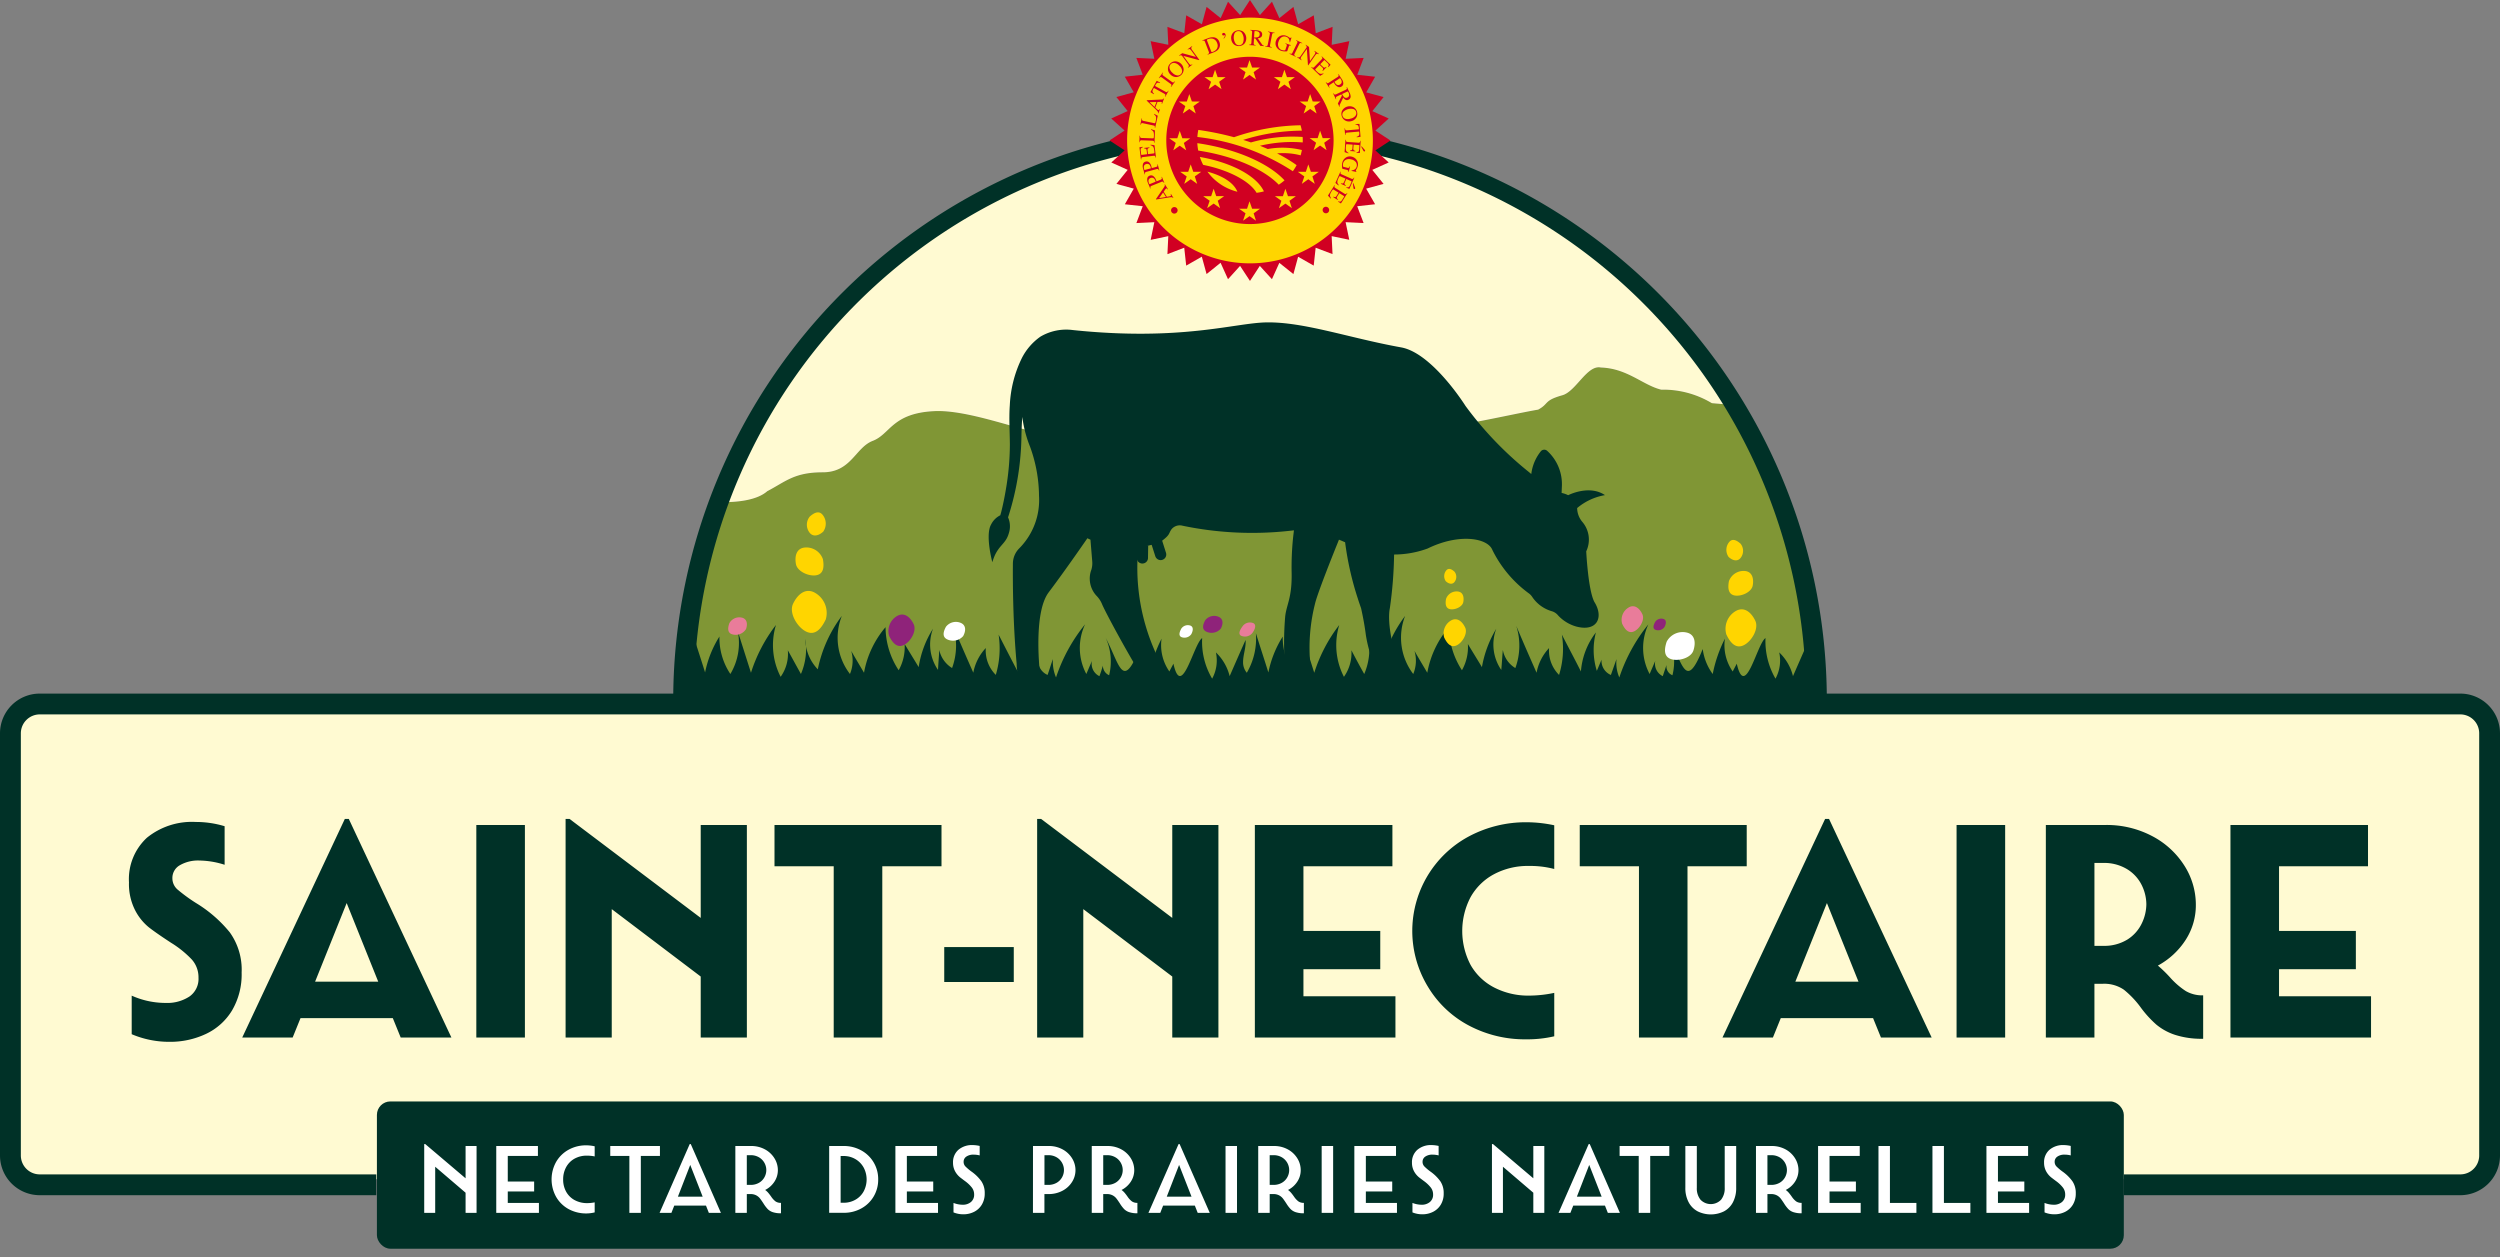
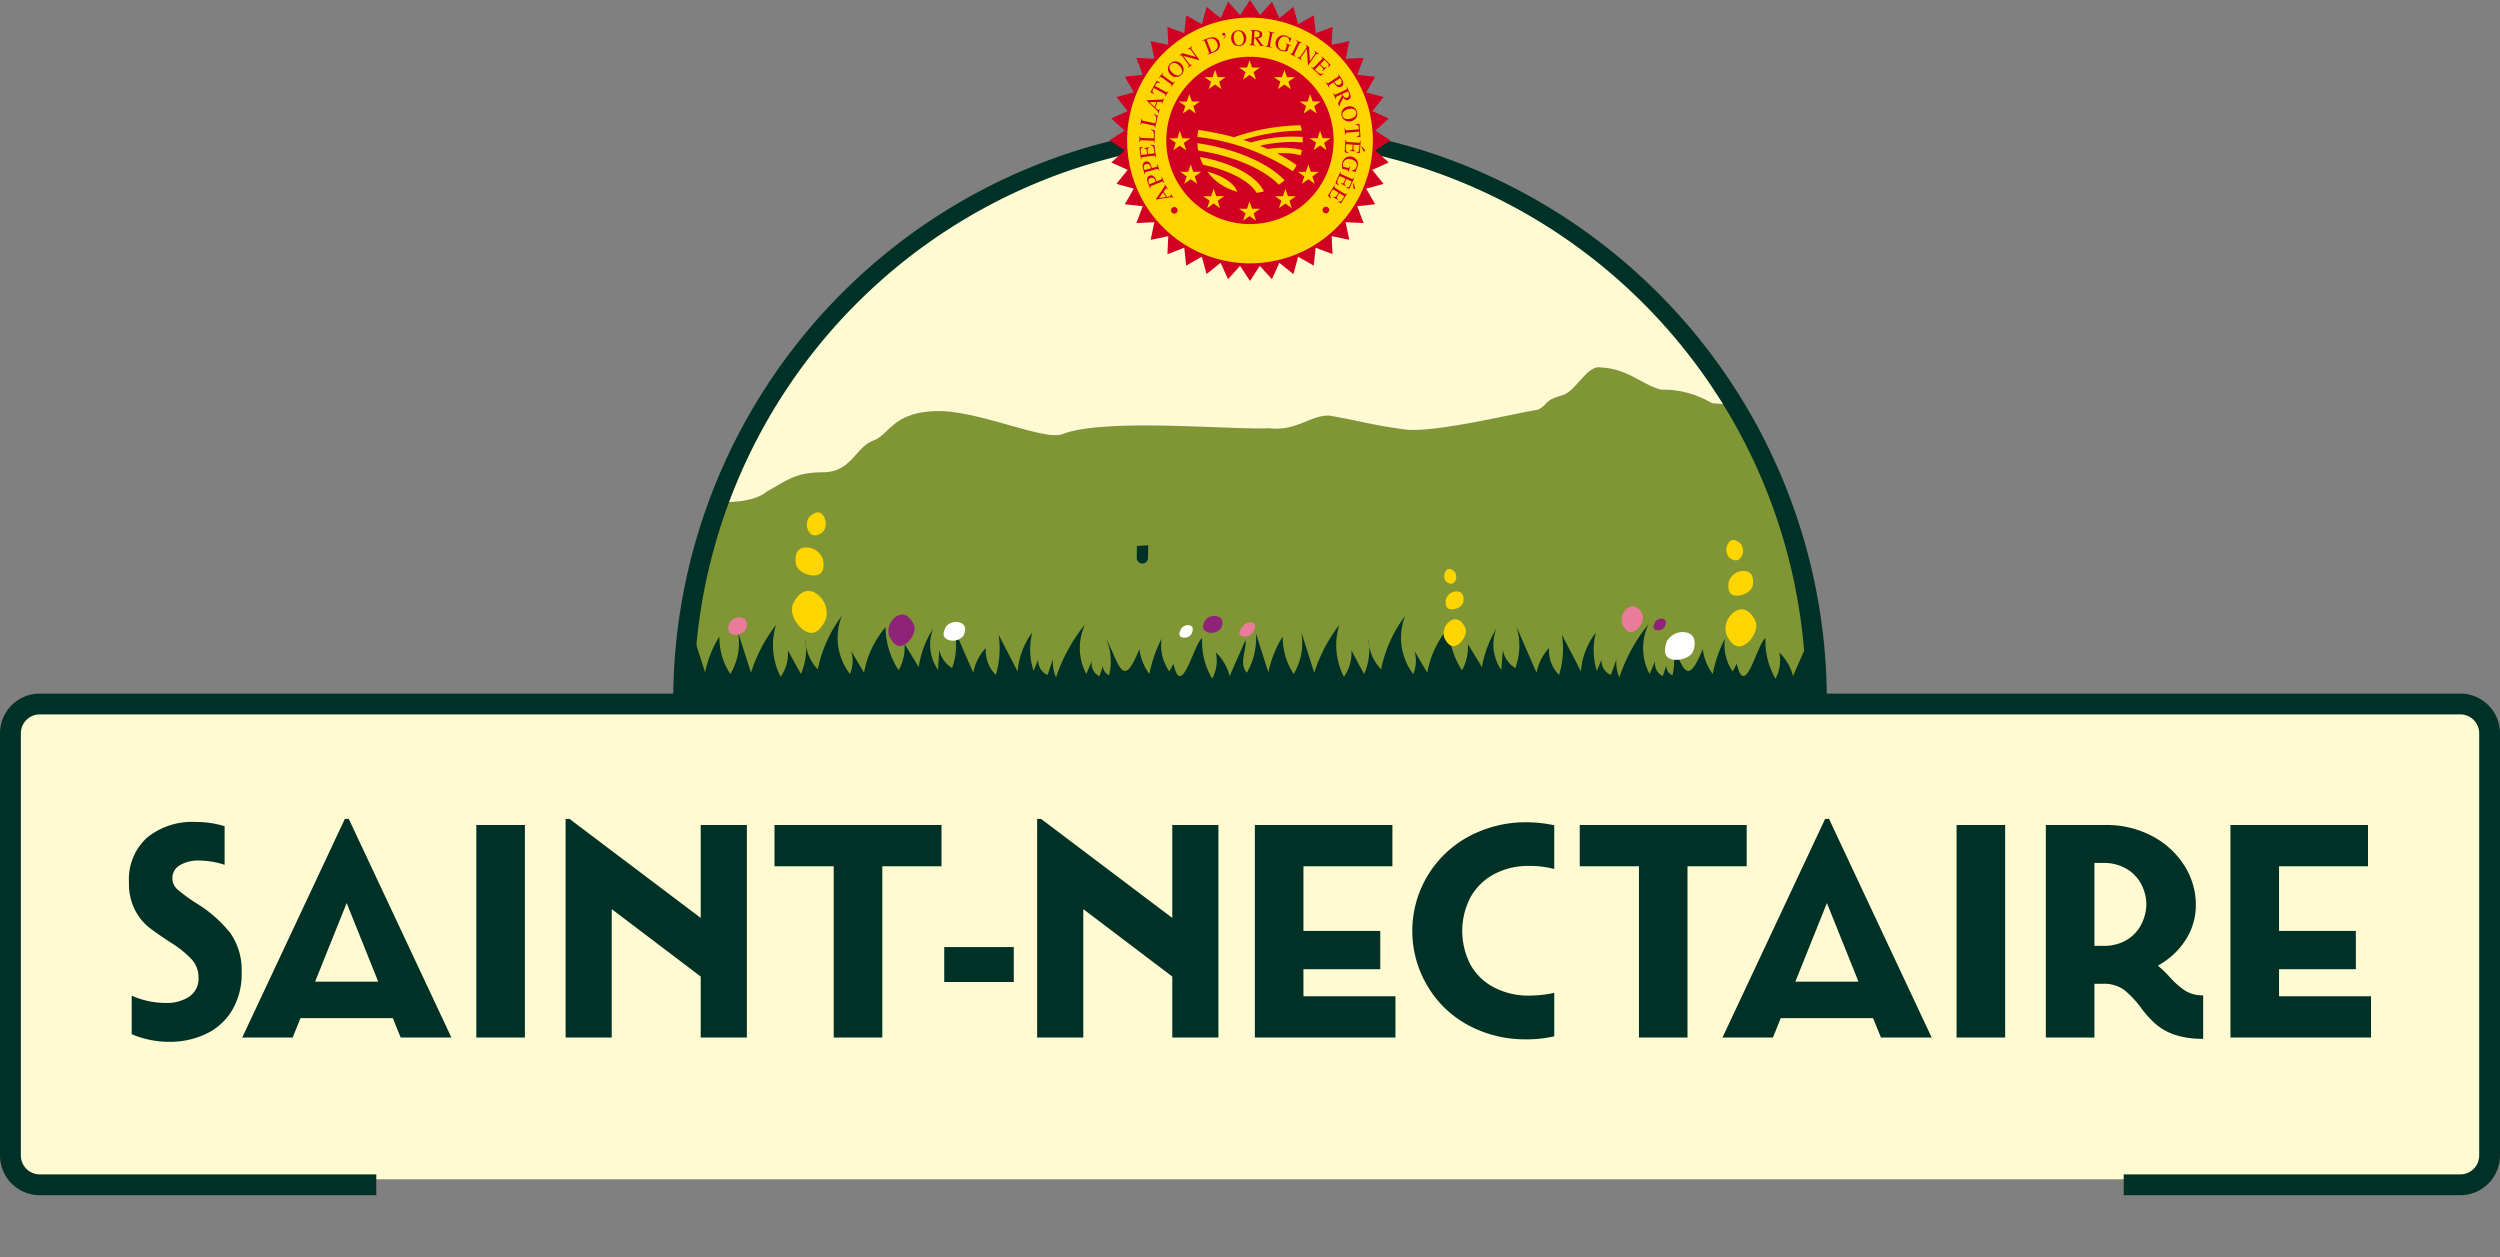
<svg xmlns="http://www.w3.org/2000/svg" width="290.181" height="145.91">
  <rect width="100%" height="100%" fill="#808080" stroke="none" />
  <g transform="translate(-36.58 -34.497)">
    <rect width="287.273" height="55.246" rx="2.576" transform="translate(38.034 116.135)" fill="#fffad2" />
    <g fill="#003127">
      <path d="M51.866 154.539v-4.476a9.622 9.622 0 0 0 3.948.846 4.693 4.693 0 0 0 2.749-.74 2.494 2.494 0 0 0 1.057-2.183 3.1 3.1 0 0 0-.775-2.115 11.938 11.938 0 0 0-2.4-1.939q-1.727-1.127-2.608-1.815a6.229 6.229 0 0 1-1.586-1.991 6.672 6.672 0 0 1-.7-3.207 6.54 6.54 0 0 1 2.079-5.181 8.283 8.283 0 0 1 5.674-1.833 11.448 11.448 0 0 1 3.348.493v4.476a9.915 9.915 0 0 0-2.925-.493 4.2 4.2 0 0 0-2.273.546 1.689 1.689 0 0 0-.864 1.5 1.721 1.721 0 0 0 .6 1.322 19.15 19.15 0 0 0 2.15 1.569 15.245 15.245 0 0 1 3.912 3.4 7.43 7.43 0 0 1 1.375 4.67 8.247 8.247 0 0 1-1.111 4.388 7.025 7.025 0 0 1-3.031 2.731 9.735 9.735 0 0 1-4.247.917 11.087 11.087 0 0 1-4.372-.885ZM64.694 154.93l11.913-25.379h.458l11.913 25.379h-5.886l-.917-2.255H71.461l-.914 2.255Zm8.459-6.485h7.331l-3.665-9.128ZM91.868 154.926v-24.671h5.639v24.671ZM102.23 154.93v-25.379h.458l15.226 11.49v-10.785h5.357v24.674h-5.357v-7.084l-10.327-7.824v14.908ZM133.351 154.926v-19.878h-6.873v-4.793h19.384v4.793h-6.872v19.878ZM146.18 148.477v-4.053h8.071v4.053ZM156.964 154.93v-25.379h.458l15.226 11.49v-10.785h5.357v24.674h-5.357v-7.084l-10.327-7.824v14.908ZM182.234 154.926v-24.671H198.2v4.793h-10.327v7.507h8.917v4.441h-8.917v3.137h10.679v4.793ZM207.081 153.535a12.153 12.153 0 0 1-4.74-4.476 12.453 12.453 0 0 1 4.776-17.5 14.047 14.047 0 0 1 6.731-1.621 15.464 15.464 0 0 1 3.137.352v5.072a10.977 10.977 0 0 0-2.925-.352 8.353 8.353 0 0 0-4.088.969 6.771 6.771 0 0 0-2.714 2.679 8.483 8.483 0 0 0 .018 7.841 6.654 6.654 0 0 0 2.749 2.626 8.625 8.625 0 0 0 4.071.934 14.145 14.145 0 0 0 2.89-.317v5.04a13.724 13.724 0 0 1-3.242.352 13.886 13.886 0 0 1-6.663-1.599ZM226.818 154.926v-19.878h-6.873v-4.793h19.381v4.793h-6.873v19.878ZM236.511 154.93l11.913-25.376h.458l11.913 25.376h-5.886l-.916-2.255h-10.715l-.913 2.255Zm8.458-6.485h7.331l-3.666-9.128ZM263.684 154.926v-24.671h5.639v24.671ZM289.025 154.609a6.672 6.672 0 0 1-2.15-1.18 12.561 12.561 0 0 1-1.762-1.921 10.908 10.908 0 0 0-2.008-2.133 4.022 4.022 0 0 0-2.468-.687h-.952v6.238h-5.639v-24.671h6.908a11.294 11.294 0 0 1 5.428 1.287 9.76 9.76 0 0 1 3.736 3.419 8.438 8.438 0 0 1 1.339 4.565 7.435 7.435 0 0 1-1.163 4.035 8.832 8.832 0 0 1-3.242 3.014 15.171 15.171 0 0 1 1.445 1.41 8.987 8.987 0 0 0 1.8 1.551 3.8 3.8 0 0 0 2.009.493v5.04a9.983 9.983 0 0 1-3.281-.46Zm-8.353-10.326a5.106 5.106 0 0 0 2.855-.741 4.5 4.5 0 0 0 1.657-1.868 5.205 5.205 0 0 0 .528-2.221 5.1 5.1 0 0 0-.528-2.2 4.5 4.5 0 0 0-1.674-1.85 5.123 5.123 0 0 0-2.837-.741h-.987v9.622ZM295.474 154.926v-24.671h15.966v4.793h-10.327v7.507h8.917v4.441h-8.917v3.137h10.679v4.793Z" />
    </g>
    <path d="M322.154 115.004H41.19a4.614 4.614 0 0 0-4.61 4.607v49.008a4.614 4.614 0 0 0 4.61 4.608h39.066v-2.416H41.19a2.195 2.195 0 0 1-2.19-2.192v-49.008a2.2 2.2 0 0 1 2.194-2.192h280.96a2.195 2.195 0 0 1 2.192 2.192v49.008a2.194 2.194 0 0 1-2.192 2.192h-39.068v2.416h39.068a4.612 4.612 0 0 0 4.607-4.608v-49.008a4.612 4.612 0 0 0-4.607-4.607Z" fill="#003127" />
    <path d="M181.683 113.412h-.026c0-.017.005-.033.008-.049.006.018.012.034.018.049Z" fill="#8f237a" />
    <path d="M247.416 115.312h-131.49a65.548 65.548 0 0 1 3.974-22.549c2.293.083 4.587-.231 5.745-1.259 2.14-1.117 3.127-2.193 6.442-2.193s3.777-2.878 5.81-3.653 2.228-3.209 7.14-3.446c4.8-.231 12.672 3.458 14.812 2.683 4.965-1.939 19.765-.467 24.091-.7 3.062.4 4.793-1.549 6.957-1.466 3.93.7 5.107 1.135 8.984 1.637 3.588.278 11.732-1.726 15.243-2.329 1.282-.686.621-1.052 2.807-1.667 1.59-.443 2.872-3.564 4.474-3.221 3.085.106 4.864 2.045 7 2.571a10.974 10.974 0 0 1 5.881 1.566c.786.071 1.761.148 2.8.236a65.429 65.429 0 0 1 9.33 33.79Z" fill="#809635" />
    <path d="M238.078 81.528c-1.034-.089-2.01-.165-2.8-.236a10.974 10.974 0 0 0-5.881-1.566c-2.134-.526-3.913-2.465-7-2.571-1.6-.343-2.884 2.778-4.474 3.221-2.187.615-1.525.981-2.807 1.667-3.511.6-11.655 2.607-15.243 2.329-3.877-.5-5.053-.94-8.984-1.637-2.163-.083-3.895 1.862-6.957 1.466-4.326.231-19.126-1.241-24.091.7-2.14.774-10.012-2.914-14.812-2.683-4.912.236-5.113 2.672-7.14 3.446s-2.494 3.653-5.81 3.653-4.3 1.076-6.442 2.193c-1.159 1.028-3.452 1.342-5.745 1.259a65.764 65.764 0 0 1 118.18-11.236Z" fill="#fffad2" />
-     <path d="M151.609 95.396a2.369 2.369 0 0 1 1.08-1.091c.03-.122.069-.241.1-.359.217-.866.392-1.739.541-2.617a31.12 31.12 0 0 0 .468-5.216c-.008-1.522-.118-3.029-.008-4.554a13.863 13.863 0 0 1 1.392-5.484 6.8 6.8 0 0 1 2.159-2.5 5.881 5.881 0 0 1 3.779-.767c12.521 1.308 18.75-.816 22.415-.889 4.374-.087 9.684 1.823 15.679 2.9 3.631.656 7.479 6.808 7.479 6.808a40.593 40.593 0 0 0 7.353 7.662c.088.076.183.152.275.229.007-.076.019-.152.03-.228s.027-.149.042-.222a5.225 5.225 0 0 1 1.03-2.182.512.512 0 0 1 .729-.072 5.229 5.229 0 0 1 1.716 4.2l-.027.694c.106.027.217.057.327.092a3.089 3.089 0 0 1 .431.176c.328-.16 2.544-1.175 4.275-.008a6.789 6.789 0 0 0-3.23 1.5v.011a2.53 2.53 0 0 0 .595 1.587 3.164 3.164 0 0 1 .488 3.36c-.008.019-.019.041-.03.064 0 0 .217 4.5.946 5.877 1.106 1.762.343 3.5-2.105 2.853a4.592 4.592 0 0 1-2.086-1.267 1.5 1.5 0 0 0-.751-.511 4.1 4.1 0 0 1-2.277-1.667 1.593 1.593 0 0 0-.393-.408 13.817 13.817 0 0 1-4.222-5.023c-.546-1.419-3.883-1.961-7.513-.183a11.293 11.293 0 0 1-3.9.7 48.411 48.411 0 0 1-.492 6.228c-.358 1.747.408 5.389 1.514 7.624a1.668 1.668 0 0 0 1.339 1.1 2.178 2.178 0 0 1 1.679 1.949c0 .511-1.735.419-2.735.332a1.467 1.467 0 0 1-.79-.374c-.29-.222-.1-.572-.069-1.076a.8.8 0 0 0-.813.45c-.366.34-1.09-.74-1.625-2.135h-.006s-.019-.05-.046-.134a11.285 11.285 0 0 1-.339-1.087c-.168-.542-.358-1.2-.527-1.835a15.584 15.584 0 0 1-.366-1.686c-.134-1.049-.324-2.086-.553-3.112-.137-.392-.271-.778-.389-1.156a35.447 35.447 0 0 1-1.468-6.51c-.05-.023-.1-.042-.152-.065-.054-.023-.1-.042-.157-.069s-.122-.05-.183-.076l-.221-.092c-.046.114-.111.274-.19.473-.606 1.5-2.026 5.065-2.5 6.624a20.822 20.822 0 0 0-.6 7.75s.122 1.4 1.106 1.465a2.185 2.185 0 0 1 1.682 1.953c0 .511-1.739.415-2.735.327a1.432 1.432 0 0 1-.793-.374c-.286-.221-.1-.572-.069-1.076a.806.806 0 0 0-.813.45c-.465.439-1.186-1.281-1.353-2.746a37.462 37.462 0 0 1 .015-5.835c.126-1.457.82-2.174.755-5.195a33.451 33.451 0 0 1 .168-4.032c.034-.313.069-.6.1-.865l-.523.057a39.552 39.552 0 0 1-12.388-.591 1.241 1.241 0 0 0-1.293.4c-.376.53-.131.6-1.091 1.333l.446 1.409a.651.651 0 0 1-.427.816.573.573 0 0 1-.194.031.656.656 0 0 1-.625-.462l-.419-1.31c-.073.019-1.038.235-1.114.254-.129.034-.267.061-.408.087-.02.118-.065.427-.1.9a23.977 23.977 0 0 0 3.364 13.734 1.6 1.6 0 0 0 1.339.843 2.26 2.26 0 0 1 1.743 1.953c0 .507-1.735.416-2.735.328a1.675 1.675 0 0 1-.873-.374c-.286-.222-.1-.572-.069-1.076a.806.806 0 0 0-.813.45c-.465.435-5.671-9.138-6.1-10.232a3.029 3.029 0 0 0-.66-.981 2.929 2.929 0 0 1-.572-3 2.582 2.582 0 0 0 .1-.98l-.16-1.934-.046-.576h-.008c-.054-.027-.115-.05-.168-.076s-.1-.046-.153-.073a.092.092 0 0 0-.027-.015s-.038.057-.111.16l-.022.034c-.542.782-2.617 3.776-4.356 6.08-1.853 2.452-1.007 9.474-1.007 9.474a1.264 1.264 0 0 0 1.155 1.007 2.18 2.18 0 0 1 1.678 1.949c0 .511-1.735.42-2.734.332a1.48 1.48 0 0 1-.79-.374c-.29-.221-.1-.572-.069-1.075a.8.8 0 0 0-.812.45c-.343.32-.8-1.091-1.015-2.289h-.011c0-.038-.008-.076-.012-.118a6.622 6.622 0 0 1-.106-1h.007c-.442-4.805-.461-9.558-.442-11.674a2.529 2.529 0 0 1 .736-1.781c.092-.091.18-.183.264-.278a7.952 7.952 0 0 0 2.033-5.8 17.038 17.038 0 0 0-1.041-5.721 13.8 13.8 0 0 1-.9-3.459c-.057.74-.084 1.48-.1 2.22a31.972 31.972 0 0 1-1.476 9.2c-.022.08-.053.157-.08.236a2.561 2.561 0 0 1 .1 1.819c-.392 1.427-1.335 1.369-1.922 3.391.002.002-.844-3.122-.154-4.358Z" fill="#003127" />
    <path d="M247.212 115.28a8.176 8.176 0 0 1-.125-2.441c-.362-.037-.761-.472-.833-1.486 0-.87.363-1.7.29-2.573-.616 1.377-1.232 2.79-1.849 4.2a5.663 5.663 0 0 0-1.595-2.754 4.406 4.406 0 0 1-.435 3.044 8.673 8.673 0 0 1-1.16-4.711c-.979.652-2.356 7.249-3.334 2.972-.145.29-.326.616-.471.906a5.324 5.324 0 0 1-.906-3.806 15.663 15.663 0 0 0-1.414 4.1 6.214 6.214 0 0 1-1.16-2.9c-1.958 4.857-2.284 1.812-3.914-1.305a6.643 6.643 0 0 1 .4 4.349 1.112 1.112 0 0 1-.689-1.2q-.218.653-.435 1.305a1.605 1.605 0 0 1-.87-1.776l-.657 1.529a6.451 6.451 0 0 1-.145-5.763 19.55 19.55 0 0 0-3.371 6.161 4.233 4.233 0 0 1-.326-2.138l-.653 1.849a1.787 1.787 0 0 1-1.087-1.776l-.544 1.3a8.1 8.1 0 0 1-.109-4.458 8.46 8.46 0 0 0-1.739 4.53c-.725-1.45-1.486-2.863-2.211-4.277a10.2 10.2 0 0 1-.326 4.676 3.993 3.993 0 0 1-1.16-3.117 5.683 5.683 0 0 0-1.45 2.863c-.8-1.812-1.595-3.624-2.356-5.436a7.543 7.543 0 0 1-.109 4.893 3.091 3.091 0 0 1-1.45-2.1c-.072.761-.109 1.522-.181 2.32a5.191 5.191 0 0 1-.58-4.785 12.921 12.921 0 0 0-1.667 4.458c-.544-.906-1.088-1.776-1.631-2.682a5.476 5.476 0 0 1-.689 3.044 9.451 9.451 0 0 1-1.522-5 11.2 11.2 0 0 0-2.5 5.291c-.507-.869-1.014-1.7-1.486-2.537a4.01 4.01 0 0 1-.145 2.682 6.966 6.966 0 0 1-.942-6.741 15.336 15.336 0 0 0-2.791 6.2 5.174 5.174 0 0 1-1.45-3.516 7.363 7.363 0 0 1-.507 4.059c-.508-.906-1.015-1.849-1.486-2.755a4.8 4.8 0 0 1-.869 3.081 8.045 8.045 0 0 1-.544-6.016 17.961 17.961 0 0 0-2.9 5.545l-1.522-4.784a6.993 6.993 0 0 1-.87 4.929 7.842 7.842 0 0 1-1.268-4.35 12.427 12.427 0 0 0-1.667 4.168c-.471-1.522-.979-3.044-1.45-4.566a7.865 7.865 0 0 1-1.051 4.6 1.875 1.875 0 0 1-.435-1.232c0-.87.362-1.7.29-2.573-.616 1.377-1.232 2.79-1.848 4.2a5.663 5.663 0 0 0-1.595-2.754 4.406 4.406 0 0 1-.435 3.044 8.368 8.368 0 0 1-1.16-4.711c-.979.652-2.392 7.249-3.335 2.972-.145.29-.326.616-.471.906a5.329 5.329 0 0 1-.906-3.806 15.638 15.638 0 0 0-1.413 4.1 6.208 6.208 0 0 1-1.16-2.9c-1.958 4.857-2.284 1.812-3.914-1.305a6.643 6.643 0 0 1 .4 4.349 1.218 1.218 0 0 1-.725-1.124c-.109.4-.254.833-.4 1.232a1.6 1.6 0 0 1-.869-1.776l-.653 1.523a6.449 6.449 0 0 1-.145-5.763 19.538 19.538 0 0 0-3.371 6.161 4.676 4.676 0 0 1-.363-2.138c-.217.616-.4 1.232-.616 1.849a1.787 1.787 0 0 1-1.087-1.776l-.544 1.3a8.1 8.1 0 0 1-.145-4.458 8.732 8.732 0 0 0-1.7 4.53c-.761-1.45-1.486-2.863-2.211-4.277a10.713 10.713 0 0 1-.326 4.676 3.993 3.993 0 0 1-1.16-3.117 5.683 5.683 0 0 0-1.45 2.863c-.8-1.812-1.595-3.624-2.356-5.436a7.547 7.547 0 0 1-.109 4.893 3.253 3.253 0 0 1-1.486-2.1c-.036.761-.108 1.522-.145 2.32a5.191 5.191 0 0 1-.58-4.785 11.618 11.618 0 0 0-1.667 4.458c-.544-.906-1.087-1.776-1.631-2.682a5.477 5.477 0 0 1-.689 3.044 9.14 9.14 0 0 1-1.523-5 11.2 11.2 0 0 0-2.5 5.291c-.507-.869-1.015-1.7-1.486-2.537a4.014 4.014 0 0 1-.145 2.682 6.875 6.875 0 0 1-.943-6.741 15.335 15.335 0 0 0-2.79 6.2 5.174 5.174 0 0 1-1.45-3.516 7.358 7.358 0 0 1-.508 4.059c-.507-.906-1.014-1.849-1.522-2.755a4.576 4.576 0 0 1-.833 3.081 8.045 8.045 0 0 1-.544-6.016 17.96 17.96 0 0 0-2.9 5.545q-.762-2.392-1.522-4.784a7 7 0 0 1-.87 4.929 7.553 7.553 0 0 1-1.268-4.35 12.427 12.427 0 0 0-1.667 4.168c-.471-1.522-.979-3.044-1.45-4.566a8.005 8.005 0 0 1-2.138 6.089c.034.408.06.809.085 1.209Z" fill="#003127" />
    <path d="m175.618 112.085.006-.031v.04ZM148.079 112.817l.005-.031v.04Z" fill="#8f237a" />
    <path d="M227.212 105.788c.308.651-.3 1.683-.95 1.989s-1.086-.229-1.394-.881a1.658 1.658 0 0 1 .845-1.937c.648-.306 1.192.178 1.499.829ZM181.931 107.989a1.1 1.1 0 0 1-1.339.278c-.306-.228-.082-.676.233-1.1a1.042 1.042 0 0 1 1.288-.314c.306.227.133.711-.182 1.136ZM123.173 107.513a1.417 1.417 0 0 1-1.638.6c-.535-.185-.488-.731-.3-1.27a1.313 1.313 0 0 1 1.55-.63c.531.191.574.766.388 1.3Z" fill="#e97c9a" />
    <path d="M142.634 106.952c.375.793-.369 2.047-1.155 2.419s-1.32-.279-1.7-1.072a2.017 2.017 0 0 1 1.028-2.356c.791-.372 1.452.216 1.827 1.009Z" fill="#8f237a" />
    <path d="M148.379 108.327a1.569 1.569 0 0 1-1.9.361c-.552-.3-.4-.885-.1-1.441a1.453 1.453 0 0 1 1.806-.409c.553.299.494.934.194 1.489ZM174.854 108.112a.969.969 0 0 1-1.169.324c-.322-.174-.2-.571 0-.954a.91.91 0 0 1 1.115-.352c.326.174.261.599.054.982Z" fill="#fff" />
    <path d="M178.275 107.47a1.417 1.417 0 0 1-1.714.326c-.5-.269-.363-.8-.092-1.3a1.313 1.313 0 0 1 1.632-.37c.501.268.448.842.174 1.344ZM229.779 107.28a.9.9 0 0 1-1.087.306c-.3-.161-.189-.533 0-.89a.848.848 0 0 1 1.037-.331c.304.156.244.556.05.915Z" fill="#8f237a" />
    <g fill="#ffd500">
      <path d="M240.32 106.548c.441.934-.434 2.413-1.362 2.851s-1.556-.329-2-1.263a2.377 2.377 0 0 1 1.211-2.777c.929-.439 1.709.254 2.151 1.189ZM240.022 102.465c-.141.768-1.33 1.291-2.093 1.151s-.811-.888-.67-1.656a1.8 1.8 0 0 1 1.968-1.172c.764.14.935.909.795 1.677ZM237.224 99.145a1.429 1.429 0 0 1 .089-1.758c.383-.425.871-.165 1.3.22a1.325 1.325 0 0 1-.027 1.687c-.385.426-.935.241-1.362-.149Z" />
    </g>
    <g fill="#ffd500">
      <path d="M128.629 104.587c-.5 1.057.492 2.731 1.542 3.228s1.761-.372 2.261-1.43a2.692 2.692 0 0 0-1.371-3.144c-1.05-.501-1.932.289-2.432 1.346ZM128.965 99.967c.16.869 1.507 1.46 2.37 1.3s.918-1.005.759-1.875a2.035 2.035 0 0 0-2.228-1.326c-.864.16-1.06 1.031-.901 1.901ZM132.133 96.208a1.619 1.619 0 0 0-.1-1.991c-.433-.481-.985-.186-1.469.25a1.5 1.5 0 0 0 .03 1.91c.433.481 1.055.267 1.539-.169Z" />
    </g>
    <path d="M233.134 110.011c-.285.862-1.738 1.273-2.595.989s-.791-1.152-.506-2.014a2.088 2.088 0 0 1 2.453-1.034c.857.28.933 1.197.648 2.059Z" fill="#fff" />
    <g fill="#ffd500">
      <path d="M206.645 107.336c.32.678-.315 1.75-.988 2.069s-1.128-.239-1.449-.916a1.725 1.725 0 0 1 .878-2.015c.674-.319 1.239.184 1.559.862ZM206.43 104.375c-.1.557-.965.936-1.518.835s-.588-.644-.486-1.2a1.3 1.3 0 0 1 1.428-.85c.552.1.677.658.576 1.215ZM204.4 101.967a1.037 1.037 0 0 1 .064-1.275c.278-.308.632-.119.941.16a.96.96 0 0 1-.02 1.224c-.277.307-.676.17-.985-.109Z" />
    </g>
    <path d="M248.623 116.521h-133.9v-1.208a66.952 66.952 0 0 1 133.9 0Zm-131.477-2.414h129.049a64.536 64.536 0 0 0-129.049 0Z" fill="#003127" />
    <path d="m169.853 97.79-.022 1.478a.651.651 0 0 1-.663.639.585.585 0 0 1-.194-.032.656.656 0 0 1-.448-.635l.016-1.375" fill="#003127" />
-     <rect width="202.767" height="17.095" rx="1.565" transform="translate(80.329 162.343)" fill="#003127" />
    <g fill="#fff">
-       <path d="M85.819 175.279v-7.986h.122l4.68 3.971v-3.748h1.275v7.763h-1.275v-2.34l-3.527-3.017v5.357ZM94.182 175.279v-7.763h4.836v1.153h-3.5v2.972h3.061v1.154h-3.061v1.331h3.616v1.153ZM102.573 174.836a3.757 3.757 0 0 1-1.442-1.414 4.172 4.172 0 0 1 0-4.06 3.753 3.753 0 0 1 1.447-1.414 4.147 4.147 0 0 1 2.041-.51 4.758 4.758 0 0 1 .987.111v1.176a4.527 4.527 0 0 0-.91-.089 2.876 2.876 0 0 0-1.436.354 2.475 2.475 0 0 0-.971.988 2.927 2.927 0 0 0-.343 1.418 2.878 2.878 0 0 0 .349 1.426 2.46 2.46 0 0 0 .987.976 3.024 3.024 0 0 0 1.47.349 4.623 4.623 0 0 0 .854-.089v1.165a4.257 4.257 0 0 1-3.034-.388ZM109.632 175.279v-6.61h-2.218v-1.153h5.767v1.153h-2.218v6.61ZM113.137 175.279l3.5-7.986h.122l3.5 7.986h-1.4l-.333-.843h-3.683l-.332.843Zm2.13-1.885h2.872l-1.442-3.682ZM126.281 175.196a1.494 1.494 0 0 1-.593-.36 4.039 4.039 0 0 1-.494-.655c-.163-.251-.3-.446-.41-.587a1.361 1.361 0 0 0-.438-.355 1.4 1.4 0 0 0-.66-.144h-.421v2.185h-1.331v-7.763h1.81a3.3 3.3 0 0 1 1.631.394 2.921 2.921 0 0 1 1.1 1.037 2.587 2.587 0 0 1 .394 1.375 2.414 2.414 0 0 1-.394 1.326 2.753 2.753 0 0 1-1.081.97 2.089 2.089 0 0 1 .361.333q.15.177.338.443a2.321 2.321 0 0 0 .5.549 1.064 1.064 0 0 0 .638.172v1.21a2.942 2.942 0 0 1-.95-.13Zm-2.584-3.166a1.9 1.9 0 0 0 .981-.244 1.651 1.651 0 0 0 .633-.644 1.711 1.711 0 0 0 0-1.664 1.689 1.689 0 0 0-.633-.648 1.865 1.865 0 0 0-.981-.249h-.433v3.449ZM132.824 167.516h1.664a4.162 4.162 0 0 1 2.04.5 3.779 3.779 0 0 1 1.986 3.376 3.808 3.808 0 0 1-.527 1.986 3.732 3.732 0 0 1-1.447 1.392 4.144 4.144 0 0 1-2.03.5h-1.686Zm1.675 6.588a2.732 2.732 0 0 0 1.358-.345 2.467 2.467 0 0 0 .965-.965 2.949 2.949 0 0 0 0-2.784 2.568 2.568 0 0 0-.96-.976 2.643 2.643 0 0 0-1.353-.355h-.355v5.425ZM140.511 175.279v-7.763h4.836v1.153h-3.506v2.972h3.062v1.154h-3.062v1.331h3.617v1.153ZM147.255 175.223v-1.1a2.961 2.961 0 0 0 1.054.211 1.448 1.448 0 0 0 .97-.316 1.085 1.085 0 0 0 .372-.872 1.309 1.309 0 0 0-.261-.8 3.9 3.9 0 0 0-.771-.738c-.052-.037-.222-.164-.51-.384a2.342 2.342 0 0 1-.671-.775 2.082 2.082 0 0 1-.238-.993 1.9 1.9 0 0 1 .626-1.5 2.426 2.426 0 0 1 1.658-.548 4.029 4.029 0 0 1 .81.1v1.1a2.878 2.878 0 0 0-.7-.089 1.427 1.427 0 0 0-.849.227.711.711 0 0 0-.316.605.768.768 0 0 0 .21.538 5.835 5.835 0 0 0 .732.615 4.885 4.885 0 0 1 1.126 1.115 2.424 2.424 0 0 1 .382 1.4 2.462 2.462 0 0 1-.333 1.3 2.206 2.206 0 0 1-.9.838 2.728 2.728 0 0 1-1.254.287 3 3 0 0 1-1.137-.221ZM156.482 167.516h1.808a3.3 3.3 0 0 1 1.63.394 2.927 2.927 0 0 1 1.1 1.037 2.592 2.592 0 0 1 .394 1.375 2.54 2.54 0 0 1-.394 1.359 2.886 2.886 0 0 1-1.109 1.026 3.379 3.379 0 0 1-1.637.388h-.466v2.185h-1.331Zm1.764 4.514a1.9 1.9 0 0 0 .981-.244 1.651 1.651 0 0 0 .633-.644 1.712 1.712 0 0 0 0-1.664 1.69 1.69 0 0 0-.633-.648 1.865 1.865 0 0 0-.981-.249h-.433v3.449ZM167.651 175.196a1.487 1.487 0 0 1-.593-.36 3.971 3.971 0 0 1-.494-.655c-.163-.251-.3-.446-.411-.587a1.361 1.361 0 0 0-.438-.355 1.4 1.4 0 0 0-.66-.144h-.421v2.185h-1.331v-7.763h1.808a3.3 3.3 0 0 1 1.63.394 2.927 2.927 0 0 1 1.1 1.037 2.592 2.592 0 0 1 .394 1.375 2.418 2.418 0 0 1-.394 1.326 2.759 2.759 0 0 1-1.082.97 2.087 2.087 0 0 1 .361.333q.15.177.338.443a2.308 2.308 0 0 0 .505.549 1.062 1.062 0 0 0 .638.172v1.21a2.944 2.944 0 0 1-.95-.13Zm-2.584-3.166a1.906 1.906 0 0 0 .982-.244 1.654 1.654 0 0 0 .632-.644 1.712 1.712 0 0 0 0-1.664 1.692 1.692 0 0 0-.632-.648 1.868 1.868 0 0 0-.982-.249h-.433v3.449ZM169.88 175.279l3.5-7.986h.122l3.5 7.986h-1.4l-.333-.843h-3.683l-.332.843Zm2.129-1.885h2.873l-1.442-3.682ZM178.831 175.279v-7.763h1.331v7.763ZM186.972 175.196a1.5 1.5 0 0 1-.593-.36 4.041 4.041 0 0 1-.493-.655c-.163-.251-.3-.446-.41-.587a1.36 1.36 0 0 0-.438-.355 1.4 1.4 0 0 0-.66-.144h-.421v2.185h-1.332v-7.763h1.809a3.3 3.3 0 0 1 1.63.394 2.921 2.921 0 0 1 1.1 1.037 2.588 2.588 0 0 1 .394 1.375 2.414 2.414 0 0 1-.394 1.326 2.753 2.753 0 0 1-1.081.97 2.089 2.089 0 0 1 .361.333q.15.177.338.443a2.309 2.309 0 0 0 .505.549 1.061 1.061 0 0 0 .638.172v1.21a2.941 2.941 0 0 1-.953-.13Zm-2.584-3.166a1.9 1.9 0 0 0 .981-.244 1.651 1.651 0 0 0 .633-.644 1.712 1.712 0 0 0 0-1.664 1.69 1.69 0 0 0-.633-.648 1.865 1.865 0 0 0-.981-.249h-.433v3.449ZM189.989 175.279v-7.763h1.331v7.763ZM193.782 175.279v-7.763h4.836v1.153h-3.5v2.972h3.061v1.154h-3.061v1.331h3.611v1.153ZM200.527 175.223v-1.1a2.963 2.963 0 0 0 1.054.211 1.451 1.451 0 0 0 .97-.316 1.085 1.085 0 0 0 .372-.872 1.309 1.309 0 0 0-.261-.8 3.892 3.892 0 0 0-.77-.738c-.052-.037-.222-.164-.511-.384a2.332 2.332 0 0 1-.671-.775 2.074 2.074 0 0 1-.239-.993 1.9 1.9 0 0 1 .627-1.5 2.423 2.423 0 0 1 1.657-.548 4.035 4.035 0 0 1 .81.1v1.1a2.882 2.882 0 0 0-.7-.089 1.427 1.427 0 0 0-.849.227.711.711 0 0 0-.316.605.766.766 0 0 0 .211.538 5.776 5.776 0 0 0 .732.615 4.874 4.874 0 0 1 1.126 1.115 2.425 2.425 0 0 1 .383 1.4 2.462 2.462 0 0 1-.333 1.3 2.208 2.208 0 0 1-.9.838 2.732 2.732 0 0 1-1.254.287 3 3 0 0 1-1.138-.221ZM209.754 175.279v-7.986h.122l4.68 3.971v-3.748h1.276v7.763h-1.276v-2.34l-3.527-3.017v5.357ZM217.484 175.279l3.5-7.986h.122l3.5 7.986h-1.4l-.333-.843h-3.682l-.333.843Zm2.13-1.885h2.873l-1.442-3.682ZM226.79 175.279v-6.61h-2.218v-1.153h5.767v1.153h-2.214v6.61ZM233.623 175.097a2.544 2.544 0 0 1-1.043-1.06 3.48 3.48 0 0 1-.377-1.675v-4.846h1.331v4.846a2.093 2.093 0 0 0 .427 1.387 1.655 1.655 0 0 0 2.39 0 2.108 2.108 0 0 0 .421-1.387v-4.846h1.331v4.846a3.521 3.521 0 0 1-.371 1.675 2.517 2.517 0 0 1-1.037 1.06 3.453 3.453 0 0 1-3.072 0ZM244.747 175.196a1.5 1.5 0 0 1-.593-.36 4.039 4.039 0 0 1-.494-.655c-.163-.251-.3-.446-.41-.587a1.361 1.361 0 0 0-.438-.355 1.4 1.4 0 0 0-.66-.144h-.421v2.185H240.4v-7.763h1.808a3.3 3.3 0 0 1 1.63.394 2.92 2.92 0 0 1 1.1 1.037 2.588 2.588 0 0 1 .394 1.375 2.414 2.414 0 0 1-.394 1.326 2.753 2.753 0 0 1-1.081.97 2.087 2.087 0 0 1 .361.333q.15.177.338.443a2.309 2.309 0 0 0 .505.549 1.061 1.061 0 0 0 .638.172v1.21a2.941 2.941 0 0 1-.952-.13Zm-2.584-3.166a1.9 1.9 0 0 0 .981-.244 1.651 1.651 0 0 0 .633-.644 1.711 1.711 0 0 0 0-1.664 1.689 1.689 0 0 0-.633-.648 1.865 1.865 0 0 0-.981-.249h-.433v3.449ZM247.608 175.279v-7.763h4.836v1.153h-3.506v2.972H252v1.154h-3.062v1.331h3.616v1.153ZM254.619 175.279v-7.763h1.33v6.61h3.073v1.153ZM260.884 175.279v-7.763h1.331v6.61h3.072v1.153ZM267.151 175.279v-7.763h4.836v1.153h-3.5v2.972h3.061v1.154h-3.061v1.331h3.616v1.153ZM273.895 175.223v-1.1a2.963 2.963 0 0 0 1.054.211 1.451 1.451 0 0 0 .97-.316 1.084 1.084 0 0 0 .372-.872 1.309 1.309 0 0 0-.261-.8 3.882 3.882 0 0 0-.771-.738c-.052-.037-.222-.164-.51-.384a2.34 2.34 0 0 1-.671-.775 2.081 2.081 0 0 1-.238-.993 1.9 1.9 0 0 1 .627-1.5 2.423 2.423 0 0 1 1.657-.548 4.03 4.03 0 0 1 .81.1v1.1a2.878 2.878 0 0 0-.7-.089 1.427 1.427 0 0 0-.849.227.711.711 0 0 0-.316.605.768.768 0 0 0 .21.538 5.832 5.832 0 0 0 .732.615 4.885 4.885 0 0 1 1.126 1.115 2.424 2.424 0 0 1 .383 1.4 2.463 2.463 0 0 1-.333 1.3 2.209 2.209 0 0 1-.9.838 2.732 2.732 0 0 1-1.254.287 3 3 0 0 1-1.138-.221Z" />
-     </g>
+       </g>
    <path d="m182.82 36.245 1.4-1.548.861 1.908 1.628-1.309.552 2.016 1.812-1.038.231 2.079 1.951-.742-.1 2.089 2.044-.427-.423 2.048 2.085-.1-.738 1.957 2.073.226-1.034 1.816 2.015.547-1.306 1.63 1.9.857-1.546 1.408 1.747 1.144-1.749 1.148 1.548 1.4-1.906.862 1.309 1.625-2.019.553 1.038 1.812-2.077.23.742 1.951-2.089-.1.425 2.044-2.044-.425.1 2.086-1.957-.738-.226 2.075-1.81-1.029-.548 2.014-1.633-1.307-.857 1.9-1.408-1.548-1.142 1.749-1.149-1.749-1.4 1.548-.862-1.907-1.627 1.308-.553-2.016-1.812 1.038-.228-2.079-1.951.749.1-2.09-2.044.429.423-2.049-2.083.1.738-1.955-2.077-.226 1.036-1.816-2.014-.549 1.307-1.631-1.9-.856 1.546-1.408-1.755-1.149 1.747-1.15-1.546-1.4 1.906-.861-1.309-1.628 2.016-.552-1.038-1.809 2.079-.23-.742-1.951 2.09.1-.428-2.044 2.048.423-.1-2.083 1.955.738.224-2.077 1.817 1.038.548-2.016 1.632 1.307.857-1.9 1.408 1.546 1.142-1.747Z" fill="#d10022" />
    <path d="M181.671 36.541a14.262 14.262 0 1 1-14.263 14.264 14.263 14.263 0 0 1 14.263-14.264Z" fill="#ffd500" />
    <path d="M171.954 50.797a9.709 9.709 0 1 1 9.708 9.708 9.709 9.709 0 0 1-9.708-9.708Z" fill="#d10022" />
    <g fill="#ffd500">
      <path d="m190.106 50.531-.3-.863-.288.863h-.929l.752.534-.288.859.754-.532.75.532-.275-.856.74-.536ZM188.95 46.278l-.3-.86-.288.862h-.928l.752.532-.289.861.754-.532.752.532-.278-.856.742-.536ZM185.962 43.452l-.3-.861-.288.861h-.929l.754.534-.292.861.756-.534.75.534-.276-.859.741-.536ZM181.915 42.337l-.3-.861-.287.863h-.929l.754.532-.29.86.754-.534.75.534-.277-.861.74-.536ZM177.915 43.452l-.3-.859-.287.861h-.93l.754.534-.291.861.756-.534.751.534-.278-.859.742-.536ZM174.925 46.278l-.3-.86-.288.862h-.929l.754.532-.29.861.754-.532.75.532-.276-.856.743-.536ZM173.817 50.547l-.3-.859-.287.861h-.932l.754.533-.288.861.752-.533.751.533-.275-.854.742-.535ZM175.089 54.441l-.3-.86-.29.86h-.927l.752.536-.289.861.754-.535.752.535-.276-.861.74-.536ZM177.75 57.265l-.3-.861-.287.863h-.93l.754.531-.29.862.754-.534.751.534-.276-.861.74-.533ZM181.915 58.723l-.3-.861-.287.861h-.929l.752.534-.288.86.754-.533.75.533-.275-.858.74-.535ZM186.077 57.268l-.3-.861-.288.861h-.931l.754.533-.287.861.754-.534.751.534-.276-.858.74-.535ZM188.739 54.441l-.3-.86-.288.86h-.93l.755.534-.29.861.754-.535.75.535-.276-.861.74-.534ZM185.008 55.937c-1.687-1.77-5.191-3.336-9.347-3.964l-.02-.106a6.151 6.151 0 0 1-.085-.752c4.3.618 8.208 2.247 10.123 4.316a5.911 5.911 0 0 1-.671.506Z" />
      <path d="M182.434 56.878c-.78-1.329-3.161-2.633-6.2-3.245a6.158 6.158 0 0 1-.385-.917c3.483.6 6.553 2.119 7.435 3.994q-.271.074-.555.124c-.095.016-.195.03-.295.044ZM176.724 54.419c1.638.439 3.027 1.213 3.485 2.335a6.145 6.145 0 0 1-3.485-2.335ZM181.78 51.031a17.428 17.428 0 0 1 6-.637 5.587 5.587 0 0 1 .01.637 16.021 16.021 0 0 0-4.962.385c.307.124.61.25.905.378a9.522 9.522 0 0 1 3.96.116c-.04.212-.087.416-.146.619a7.884 7.884 0 0 0-2.733-.225 17.12 17.12 0 0 1 2.268 1.361 6.3 6.3 0 0 1-.439.706 25.607 25.607 0 0 0-11.082-3.975 6.192 6.192 0 0 1 .111-.819 34.046 34.046 0 0 1 4.143.846 24.452 24.452 0 0 1 7.722-1.385 5.858 5.858 0 0 1 .151.624 23.077 23.077 0 0 0-6.811 1.076q.46.139.903.293Z" />
    </g>
    <g fill="#d10022">
      <path d="M173.268 58.92a.385.385 0 0 1-.394.371.381.381 0 0 1-.265-.124.376.376 0 0 1 .022-.534.367.367 0 0 1 .273-.1.361.361 0 0 1 .264.118.372.372 0 0 1 .1.269ZM171.582 56.837l-.459.654.786-.132Zm1.193.615-.039.026a.224.224 0 0 0-.15-.089 2.159 2.159 0 0 0-.4.041l-1.406.222-.028-.046.931-1.364a.718.718 0 0 0 .1-.189.27.27 0 0 0-.03-.142l.041-.023.358.574-.039.026a.956.956 0 0 0-.1-.114.069.069 0 0 0-.082.012.334.334 0 0 0-.051.045.683.683 0 0 0-.069.088l-.16.229.371.593.339-.063a.293.293 0 0 0 .086-.031.1.1 0 0 0 .051-.1.367.367 0 0 0-.05-.12l.044-.026ZM169.887 55.488a.7.7 0 0 0 .061.285c.02.051.037.078.053.086s.04 0 .073-.009l.646-.261c-.014-.048-.024-.075-.028-.09s-.009-.028-.014-.041a.706.706 0 0 0-.157-.248.363.363 0 0 0-.4-.046.335.335 0 0 0-.234.324Zm1.792.247c-.048-.092-.089-.143-.126-.154a.358.358 0 0 0-.21.044l-1.073.433c-.087.037-.138.072-.154.109a.285.285 0 0 0 .016.193l-.045.018-.264-.652a.871.871 0 0 1-.073-.53.412.412 0 0 1 .256-.3.427.427 0 0 1 .441.038.934.934 0 0 1 .3.416c.01.027.024.06.041.1s.025.073.034.1l.451-.183c.093-.037.145-.077.157-.114a.383.383 0 0 0-.03-.211l.046-.02.28.7ZM169.351 53.825a.707.707 0 0 0 .026.29.2.2 0 0 0 .043.1.107.107 0 0 0 .073 0l.674-.178c-.008-.048-.014-.079-.016-.095l-.012-.041a.641.641 0 0 0-.124-.266.356.356 0 0 0-.394-.092.334.334 0 0 0-.27.282Zm1.749.463c-.035-.1-.071-.151-.109-.17a.423.423 0 0 0-.212.02l-1.118.3a.287.287 0 0 0-.165.089.294.294 0 0 0-.006.2l-.05.011-.181-.68a.868.868 0 0 1-.008-.535.411.411 0 0 1 .287-.265.433.433 0 0 1 .435.092.937.937 0 0 1 .246.449c.008.029.017.065.03.109s.016.076.021.1l.469-.124c.1-.026.156-.057.171-.095a.38.38 0 0 0 0-.213l.047-.014.193.722ZM170.713 52.788a.37.37 0 0 0-.075-.183c-.027-.026-.093-.034-.191-.022l-1.182.146a.277.277 0 0 0-.177.065.3.3 0 0 0-.03.2l-.051.006-.173-1.408.38-.055.01.067a.4.4 0 0 0-.217.128.578.578 0 0 0-.015.307l.045.36a.1.1 0 0 0 .028.072.164.164 0 0 0 .071 0l.593-.073-.049-.407c-.016-.115-.042-.184-.079-.209a.4.4 0 0 0-.213-.051l-.008-.063.615-.074.005.063a.429.429 0 0 0-.193.1.312.312 0 0 0-.024.22l.049.408.656-.079c.053-.008.083-.027.089-.061a2 2 0 0 0-.024-.3 1.034 1.034 0 0 0-.106-.39.551.551 0 0 0-.315-.194l-.008-.074.461.067.177 1.431ZM170.543 51.068a.367.367 0 0 0-.046-.192c-.023-.031-.086-.049-.187-.053l-1.187-.04a.255.255 0 0 0-.185.037.3.3 0 0 0-.063.189h-.049l.027-.754h.05a.353.353 0 0 0 .041.2.218.218 0 0 0 .171.056l1.282.046a.15.15 0 0 0 .07-.012.1.1 0 0 0 .034-.065l.006-.063a1.055 1.055 0 0 0 .008-.126 1.313 1.313 0 0 0-.043-.482.605.605 0 0 0-.291-.252v-.069l.457.148-.05 1.436ZM170.618 49.335a.392.392 0 0 0-.01-.2c-.018-.033-.079-.061-.177-.08l-1.16-.248a.284.284 0 0 0-.191 0 .314.314 0 0 0-.093.176l-.049-.009.158-.739.047.01a.381.381 0 0 0 .006.2c.019.038.073.065.159.085l1.257.266a.142.142 0 0 0 .071 0 .08.08 0 0 0 .043-.057c.007-.02.014-.04.02-.061s.014-.061.027-.121a1.275 1.275 0 0 0 .041-.484.6.6 0 0 0-.242-.3l.014-.067.425.224-.3 1.407ZM170.81 46.334l-.795.025.576.547Zm.229 1.321-.045-.018a.21.21 0 0 0-.018-.171 2.118 2.118 0 0 0-.274-.3l-1.022-.988.018-.049 1.652-.079a.71.71 0 0 0 .213-.029.29.29 0 0 0 .093-.109l.045.016-.244.634-.045-.016a.524.524 0 0 0 .032-.152c0-.024-.02-.043-.056-.057a.226.226 0 0 0-.071-.012.661.661 0 0 0-.11 0l-.28.012-.25.652c.138.128.222.205.254.232a.267.267 0 0 0 .079.05.093.093 0 0 0 .106-.016.467.467 0 0 0 .069-.112l.043.018ZM170.112 45.193l.73-1.319.4.209-.03.056a.54.54 0 0 0-.3-.03c-.06.021-.128.1-.2.234l-.073.13 1.2.662c.089.051.154.067.191.051a.427.427 0 0 0 .144-.161l.043.025-.378.68-.041-.024a.355.355 0 0 0 .051-.211c-.01-.039-.067-.087-.167-.142l-1.168-.648-.073.13a.525.525 0 0 0-.09.3.479.479 0 0 0 .187.241l-.032.057ZM172.473 44.567a.474.474 0 0 0 .085-.2c0-.041-.043-.091-.128-.152l-.959-.7c-.081-.057-.14-.08-.183-.071a.361.361 0 0 0-.164.14l-.041-.03.465-.638.04.03a.375.375 0 0 0-.083.2c0 .041.045.09.126.15l.961.7c.081.061.144.086.183.074a.446.446 0 0 0 .163-.141l.038.028-.463.637ZM173.223 43.254a.507.507 0 0 0 .427-.154.515.515 0 0 0 .14-.425.952.952 0 0 0-.337-.56.938.938 0 0 0-.569-.313.511.511 0 0 0-.557.585.968.968 0 0 0 .333.551.988.988 0 0 0 .563.316Zm-1.079-.766a.834.834 0 0 1 .25-.6.844.844 0 0 1 .593-.272 1 1 0 0 1 .982.963.9.9 0 0 1-.865.862.929.929 0 0 1-.655-.283.905.905 0 0 1-.305-.67ZM174.448 42.331a.326.326 0 0 0 .126-.187.493.493 0 0 0-.121-.246l-.691-.951-.055-.014a.3.3 0 0 0-.132-.01.382.382 0 0 0-.109.057l-.029-.04.37-.27 1.587.435-.525-.723c-.085-.118-.16-.183-.22-.193a.312.312 0 0 0-.187.067l-.03-.041.508-.368.03.039a.321.321 0 0 0-.122.179.446.446 0 0 0 .116.248l.827 1.136-.038.028-1.815-.491.612.841c.084.118.158.183.219.2a.346.346 0 0 0 .185-.063l.027.04-.508.368ZM177.222 40.536a.319.319 0 0 0 .134-.029.965.965 0 0 0 .436-.3.709.709 0 0 0 .057-.72.749.749 0 0 0-.46-.485.887.887 0 0 0-.6.043.272.272 0 0 0-.108.061.1.1 0 0 0 0 .092l.486 1.268c.012.043.031.064.055.07Zm-.475.258a.411.411 0 0 0 .16-.118c.017-.034.008-.1-.028-.191l-.425-1.109c-.036-.093-.072-.144-.106-.16a.336.336 0 0 0-.2.02l-.018-.047.673-.258a1.429 1.429 0 0 1 .616-.108.779.779 0 0 1 .7.556.945.945 0 0 1 .061.384.787.787 0 0 1-.122.371.814.814 0 0 1-.16.191 1.452 1.452 0 0 1-.443.25l-.691.266ZM178.794 38.77a.536.536 0 0 1-.159.207l-.038-.046a.554.554 0 0 0 .12-.161.247.247 0 0 0 .026-.167c0-.012-.008-.02-.018-.024a.06.06 0 0 0-.025 0c-.047.018-.077.027-.085.03a.146.146 0 0 1-.1-.01.123.123 0 0 1-.071-.09.157.157 0 0 1 .012-.106.145.145 0 0 1 .108-.079.194.194 0 0 1 .164.03.247.247 0 0 1 .1.15.379.379 0 0 1-.034.266ZM180.034 39.599a.52.52 0 0 0 .429.15.515.515 0 0 0 .375-.242 1.262 1.262 0 0 0-.154-1.251.511.511 0 0 0-.424-.144.5.5 0 0 0-.378.25 1.256 1.256 0 0 0 .151 1.237Zm-.358-1.274a.9.9 0 0 1 1.205-.148 1.007 1.007 0 0 1 .16 1.366.9.9 0 0 1-1.217.124.921.921 0 0 1-.329-.63.9.9 0 0 1 .181-.712ZM182.555 38.816a.321.321 0 0 0 .234-.313.311.311 0 0 0-.167-.329.663.663 0 0 0-.266-.066.294.294 0 0 0-.139.008c-.018.008-.028.033-.032.073l-.045.655a1.37 1.37 0 0 0 .415-.028Zm-.975.858a.307.307 0 0 0 .2-.046.381.381 0 0 0 .053-.21l.079-1.152a.258.258 0 0 0-.03-.187.306.306 0 0 0-.181-.069v-.049l.738.051a1.093 1.093 0 0 1 .38.087.4.4 0 0 1 .262.427.372.372 0 0 1-.152.3.7.7 0 0 1-.36.116l.5.713a.359.359 0 0 0 .1.1.284.284 0 0 0 .127.045v.05l-.429-.032-.577-.862-.15-.006-.036.526a.277.277 0 0 0 .029.191.376.376 0 0 0 .193.067v.047l-.74-.051ZM183.437 39.837a.494.494 0 0 0 .217-.005c.035-.02.065-.081.085-.181l.226-1.166a.245.245 0 0 0-.012-.2.358.358 0 0 0-.2-.09l.009-.05.774.152-.008.049a.376.376 0 0 0-.216.01c-.037.02-.065.079-.083.173l-.228 1.168c-.019.1-.016.167.01.2a.465.465 0 0 0 .2.089l-.01.047-.774-.151ZM186.138 38.786a1.1 1.1 0 0 0 .15.1.1.1 0 0 0 .083.006.2.2 0 0 0 .061-.047l.053.02-.163.538-.057-.02a1.006 1.006 0 0 0-.066-.329.543.543 0 0 0-.335-.291.629.629 0 0 0-.492.037.889.889 0 0 0-.392.544.811.811 0 0 0 0 .608.627.627 0 0 0 .384.353.977.977 0 0 0 .11.027.722.722 0 0 0 .128.014.373.373 0 0 0 .128-.012.1.1 0 0 0 .045-.056l.138-.405c.035-.1.041-.161.021-.2a.356.356 0 0 0-.163-.106l.014-.046.644.221-.016.047a.246.246 0 0 0-.136-.012c-.043.014-.079.061-.108.144l-.171.5c-.008.031-.1.045-.256.045a1.425 1.425 0 0 1-.445-.071 1 1 0 0 1-.551-.431.854.854 0 0 1-.059-.735.948.948 0 0 1 .431-.528.88.88 0 0 1 .748-.053 1.119 1.119 0 0 1 .272.138ZM186.274 40.694a.453.453 0 0 0 .21.047c.04-.008.083-.059.128-.152l.52-1.067c.044-.088.057-.151.04-.19a.374.374 0 0 0-.166-.14l.02-.043.711.346-.022.043a.361.361 0 0 0-.213-.045c-.041.009-.083.059-.126.147l-.52 1.067c-.045.095-.059.158-.041.2a.463.463 0 0 0 .167.136l-.019.043-.711-.346ZM187.159 41.1a.339.339 0 0 0 .217.061.533.533 0 0 0 .193-.2l.676-.965v-.055a.345.345 0 0 0-.035-.128.375.375 0 0 0-.09-.086l.029-.041.375.264.106 1.643.512-.731a.441.441 0 0 0 .113-.272.334.334 0 0 0-.124-.155l.028-.041.514.36-.03.041a.308.308 0 0 0-.209-.057c-.051.012-.114.077-.2.191l-.8 1.15-.038-.025-.128-1.877-.6.853a.436.436 0 0 0-.113.272.335.335 0 0 0 .121.154l-.028.039-.515-.358ZM188.812 42.262a.414.414 0 0 0 .173.1c.04 0 .093-.034.164-.106l.823-.855c.067-.069.1-.122.1-.161a.323.323 0 0 0-.1-.173l.033-.035 1.02.985-.26.281-.047-.047a.373.373 0 0 0 .085-.234.553.553 0 0 0-.181-.248l-.26-.252c-.027-.027-.049-.039-.067-.037a.151.151 0 0 0-.057.041l-.414.431.295.284c.081.079.146.118.191.116a.478.478 0 0 0 .2-.1l.045.043-.432.445-.045-.043a.45.45 0 0 0 .088-.2c0-.047-.039-.111-.122-.187l-.3-.285-.459.475c-.035.037-.045.073-.03.1a1.887 1.887 0 0 0 .207.218 1.018 1.018 0 0 0 .329.236.542.542 0 0 0 .366-.045l.055.051-.4.241-1.038-1ZM192.309 43.929a.722.722 0 0 0-.114-.268.207.207 0 0 0-.069-.076.1.1 0 0 0-.07.024l-.585.38c.024.043.04.071.047.082l.02.038a.722.722 0 0 0 .2.215.359.359 0 0 0 .4-.034.33.33 0 0 0 .171-.361Zm-1.807.1c.064.081.116.124.155.128a.388.388 0 0 0 .2-.085l.969-.628a.29.29 0 0 0 .132-.138.314.314 0 0 0-.055-.187l.041-.025.384.59a.865.865 0 0 1 .172.506.406.406 0 0 1-.193.341.426.426 0 0 1-.44.047.942.942 0 0 1-.374-.35c-.016-.026-.035-.056-.059-.095s-.041-.067-.053-.085l-.406.265c-.085.053-.13.1-.136.142a.435.435 0 0 0 .071.2l-.041.025-.407-.627ZM192.591 45.76a.328.328 0 0 0 .389.053.313.313 0 0 0 .2-.307.652.652 0 0 0-.073-.264.322.322 0 0 0-.075-.118c-.016-.012-.041-.008-.079.01l-.6.277a1.459 1.459 0 0 0 .238.349Zm-1.224-.435c.051.086.1.136.135.148a.388.388 0 0 0 .209-.055l1.047-.491c.086-.04.134-.077.15-.116a.29.29 0 0 0-.03-.193l.046-.02.313.67a1.129 1.129 0 0 1 .111.372.41.41 0 0 1-.248.439.374.374 0 0 1-.333.009.691.691 0 0 1-.275-.26l-.382.788a.433.433 0 0 0-.039.13.359.359 0 0 0 .024.134l-.044.017-.183-.389.476-.921-.069-.134-.476.223c-.09.043-.142.083-.154.12a.4.4 0 0 0 .037.2l-.051.015-.313-.671ZM192.495 47.483a.511.511 0 0 0 .2.782.96.96 0 0 0 .651 0 .941.941 0 0 0 .565-.327.514.514 0 0 0 .085-.437.507.507 0 0 0-.3-.34 1.256 1.256 0 0 0-1.2.323Zm1.213-.531a.852.852 0 0 1 .386.525.843.843 0 0 1-.073.646.914.914 0 0 1-.592.437.9.9 0 0 1-.739-.092.848.848 0 0 1-.376-.518.827.827 0 0 1 .083-.667 1.006 1.006 0 0 1 1.312-.335ZM194.373 48.878l.129 1.5-.449.055-.006-.063a.539.539 0 0 0 .266-.144.5.5 0 0 0 .039-.309l-.014-.148-1.361.118c-.1.01-.166.031-.189.065a.457.457 0 0 0-.027.217h-.05l-.067-.776h.047a.384.384 0 0 0 .073.205.357.357 0 0 0 .22.023l1.329-.118-.012-.145a.5.5 0 0 0-.09-.3.459.459 0 0 0-.287-.1l-.006-.065ZM192.802 50.727a.424.424 0 0 0 .038.191c.025.033.086.051.187.059l1.186.082a.269.269 0 0 0 .187-.03.314.314 0 0 0 .069-.187h.05l-.1 1.416-.382-.018v-.069a.381.381 0 0 0 .237-.085.562.562 0 0 0 .073-.3l.025-.362a.1.1 0 0 0-.014-.075.14.14 0 0 0-.069-.015l-.594-.044-.028.411a.32.32 0 0 0 .033.22.455.455 0 0 0 .2.089v.063l-.617-.043v-.063a.451.451 0 0 0 .21-.061.314.314 0 0 0 .065-.212l.03-.411-.66-.046c-.053 0-.085.01-.1.043a1.959 1.959 0 0 0-.035.3 1.016 1.016 0 0 0 .031.4.559.559 0 0 0 .271.252l-.005.073-.441-.152.1-1.439Zm2.072 1.325a.247.247 0 0 1-.045-.064l-.23-.427.008-.109.366.42c.012.015.026.034.04.055a.121.121 0 0 1 .018.067.084.084 0 0 1-.03.059.07.07 0 0 1-.063.026.105.105 0 0 1-.065-.027ZM194.05 54.099a1.08 1.08 0 0 0-.082.156.131.131 0 0 0 0 .084.161.161 0 0 0 .051.056l-.014.057-.55-.114.014-.061a1.01 1.01 0 0 0 .323-.094.553.553 0 0 0 .262-.359.631.631 0 0 0-.08-.486.9.9 0 0 0-.575-.343.817.817 0 0 0-.608.049.638.638 0 0 0-.317.414.818.818 0 0 0-.018.114.709.709 0 0 0 0 .128.324.324 0 0 0 .023.125.1.1 0 0 0 .06.042l.413.1a.291.291 0 0 0 .2 0 .345.345 0 0 0 .093-.174l.047.012-.163.662-.05-.014a.244.244 0 0 0 0-.134c-.018-.043-.069-.073-.154-.1l-.508-.125c-.032-.008-.053-.093-.067-.254a1.391 1.391 0 0 1 .032-.447.967.967 0 0 1 .38-.585.843.843 0 0 1 .726-.126.938.938 0 0 1 .563.384.884.884 0 0 1 .118.741 1.1 1.1 0 0 1-.119.292ZM192.207 54.434a.377.377 0 0 0-.028.194c.01.037.061.077.154.118l1.085.483a.271.271 0 0 0 .185.035c.039-.012.083-.065.13-.152l.045.02-.576 1.294-.355-.146.028-.061a.386.386 0 0 0 .251 0 .566.566 0 0 0 .17-.255l.147-.331a.107.107 0 0 0 .014-.075.189.189 0 0 0-.061-.041l-.543-.243-.167.377c-.046.105-.062.178-.041.219a.408.408 0 0 0 .156.154l-.026.057-.563-.251.026-.055a.462.462 0 0 0 .219.011c.044-.014.086-.073.134-.176l.165-.378-.6-.268c-.051-.022-.086-.02-.108.007a1.793 1.793 0 0 0-.136.27 1.036 1.036 0 0 0-.108.388.545.545 0 0 0 .167.329l-.03.069-.362-.293.587-1.319Zm1.494 1.953a.209.209 0 0 1-.021-.074l-.071-.483.046-.1.2.517a.345.345 0 0 1 .018.066.11.11 0 0 1-.005.07.09.09 0 0 1-.05.046.072.072 0 0 1-.069 0 .078.078 0 0 1-.048-.042ZM191.52 56.005a.387.387 0 0 0-.057.189c.006.038.051.085.135.138l1.008.628a.282.282 0 0 0 .181.063.33.33 0 0 0 .147-.134l.041.026-.749 1.2-.333-.2.038-.057a.379.379 0 0 0 .248.035.56.56 0 0 0 .205-.23l.191-.306c.022-.035.03-.059.022-.073a.116.116 0 0 0-.051-.05l-.506-.314-.217.349c-.061.095-.085.165-.071.21a.4.4 0 0 0 .134.173l-.034.053-.525-.327.033-.055a.424.424 0 0 0 .215.046c.045-.01.1-.061.157-.158l.219-.349-.559-.349c-.046-.029-.081-.031-.108-.009a1.993 1.993 0 0 0-.171.248 1.057 1.057 0 0 0-.161.384.562.562 0 0 0 .122.35l-.04.063-.317-.343.764-1.223ZM190.463 58.497a.387.387 0 0 1 .274.1.358.358 0 0 1 .122.264.38.38 0 0 1-.1.274.376.376 0 0 1-.533.018.376.376 0 0 1-.124-.267.366.366 0 0 1 .1-.271.374.374 0 0 1 .261-.118Z" />
    </g>
  </g>
</svg>